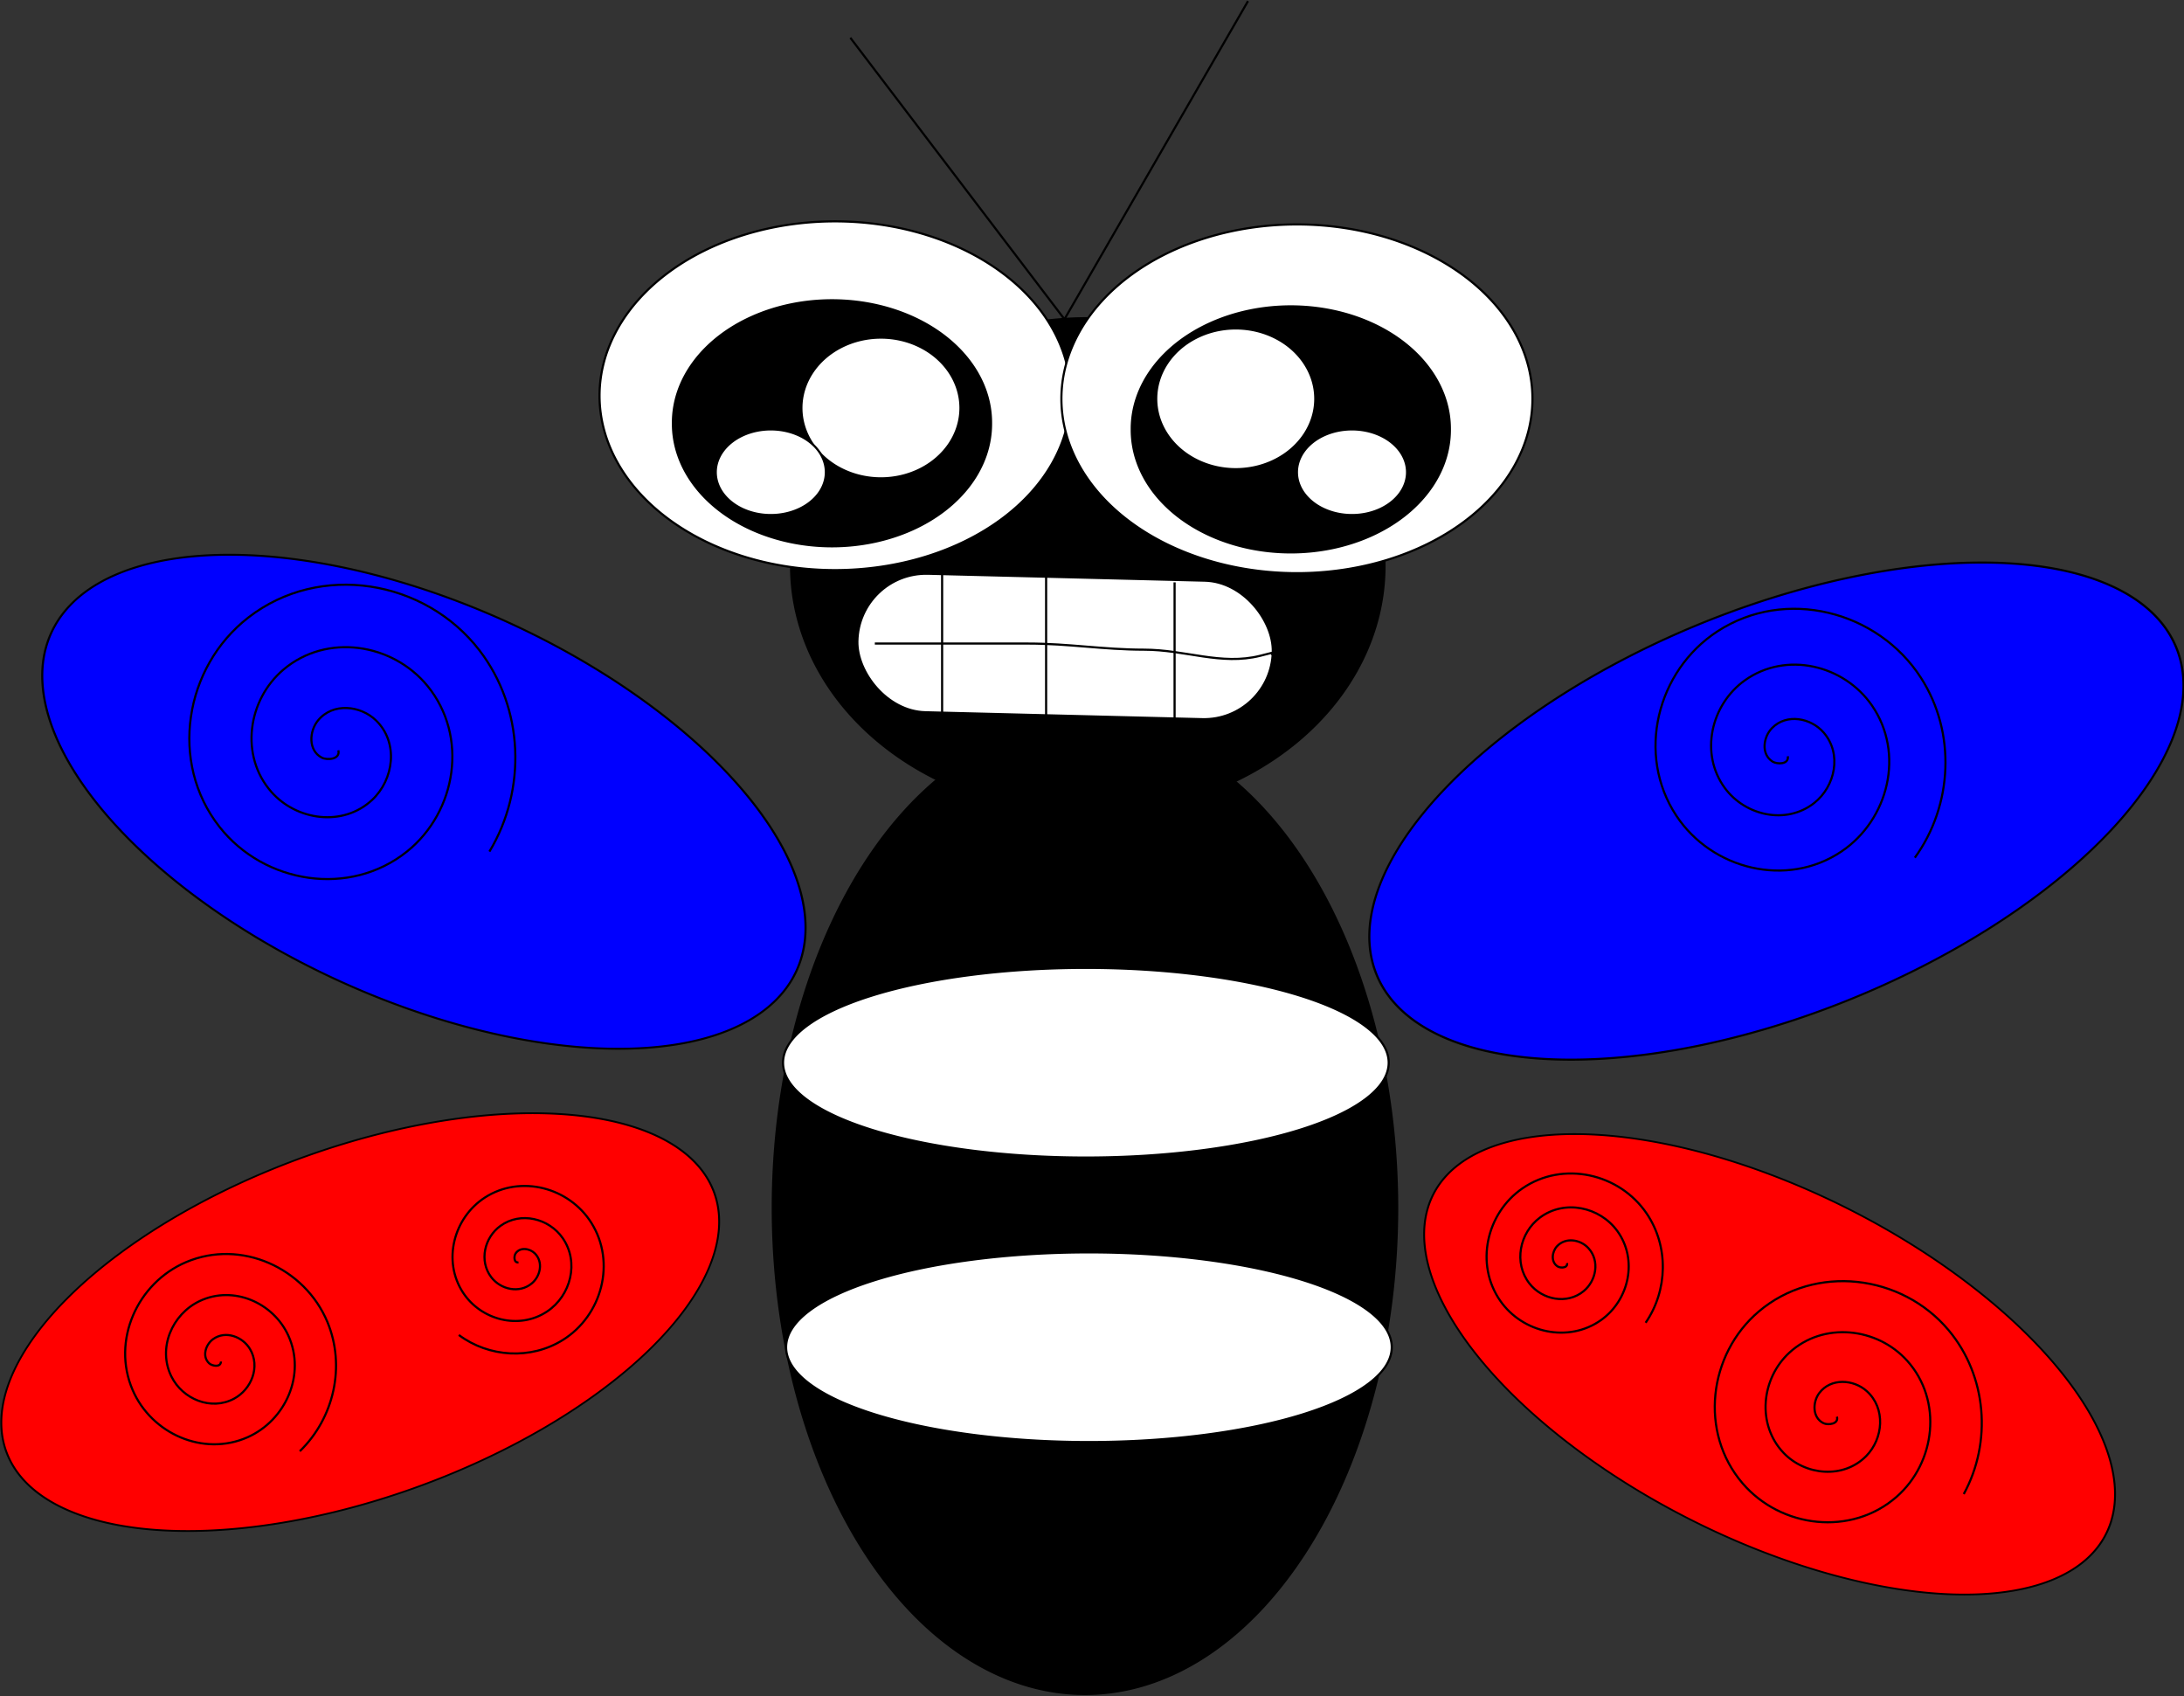
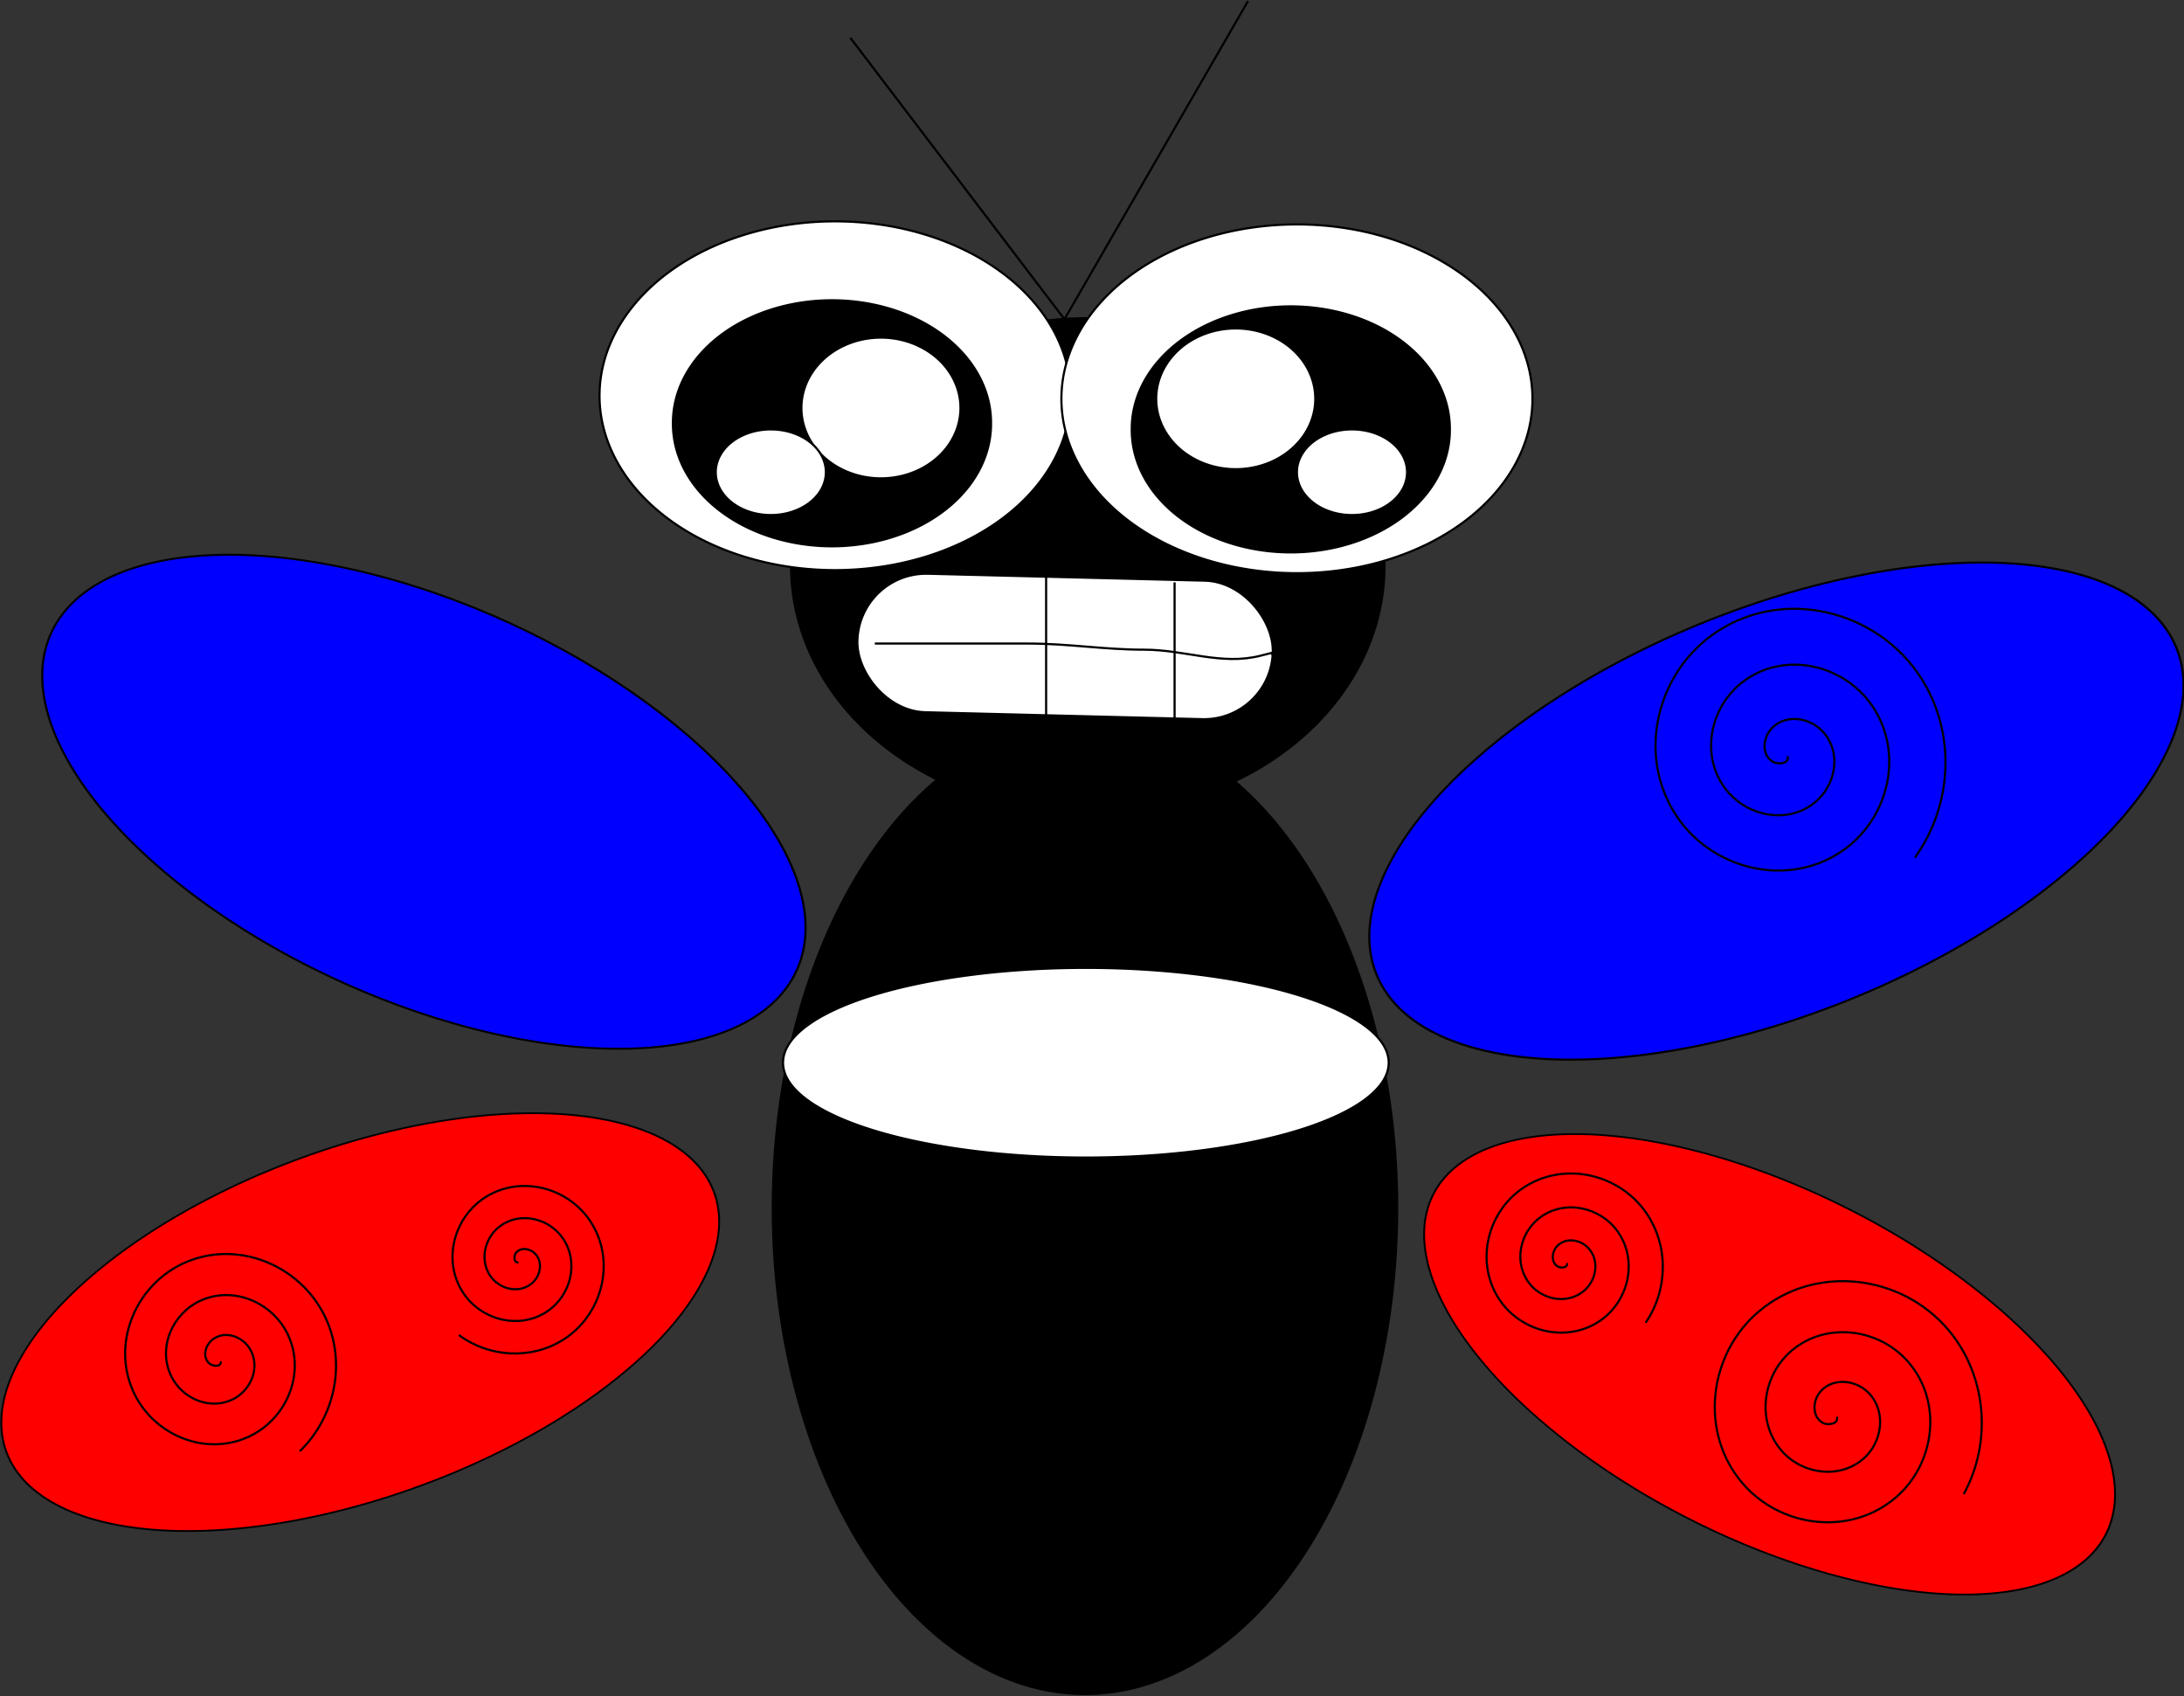
<svg xmlns="http://www.w3.org/2000/svg" xmlns:ns1="http://sodipodi.sourceforge.net/DTD/sodipodi-0.dtd" xmlns:ns2="http://www.inkscape.org/namespaces/inkscape" id="svg2" ns1:docname="fly-or-beesvg.svg" viewBox="0 0 1020 791.93" ns1:version="0.32" version="1.0" ns2:output_extension="org.inkscape.output.svg.inkscape" ns2:version="0.46">
  <rect x="0" y="0" width="1020" height="791.93" fill="#333333" stroke="none" />
  <ns1:namedview id="base" bordercolor="#666666" ns2:pageshadow="2" guidetolerance="10" pagecolor="#ffffff" gridtolerance="10000" ns2:window-height="666" ns2:zoom="0.35" objecttolerance="10" showgrid="false" borderopacity="1.0" ns2:current-layer="layer1" ns2:cx="375" ns2:cy="533.87163" ns2:window-y="6" ns2:window-x="88" ns2:window-width="640" ns2:pageopacity="0.0" ns2:document-units="px" />
  <g id="layer1" ns2:label="Layer 1" ns2:groupmode="layer" transform="translate(123.75 -75.219)">
    <path id="path2383" ns1:rx="115.71429" ns1:ry="224.28572" style="fill-rule:evenodd;stroke:#000000;stroke-width:1px;fill:#000000" ns1:type="arc" d="m505.71 636.65a115.71 224.29 0 1 1 -231.42 0 115.71 224.29 0 1 1 231.42 0z" transform="matrix(1.259 0 0 1.012 -108.04 -5.07)" ns1:cy="636.64789" ns1:cx="390" />
    <path id="path2385" ns1:rx="138.57143" ns1:ry="115.71429" style="fill-rule:evenodd;stroke:#000000;stroke-width:1px;fill:#000000" ns1:type="arc" d="m522.86 339.51a138.57 115.71 0 1 1 -277.15 0 138.57 115.71 0 1 1 277.15 0z" ns1:cy="339.50504" ns1:cx="384.28571" />
    <path id="path2389" ns1:rx="195.71428" ns1:ry="100" style="fill-rule:evenodd;stroke:#000000;stroke-width:1px;fill:#0000ff" ns1:type="arc" d="m314.29 369.51a195.71 100 0 1 1 -391.43 0 195.71 100 0 1 1 391.43 0z" transform="matrix(.88 .421 -.459 .807 139.49 101.48)" ns1:cy="369.50504" ns1:cx="118.57143" />
    <path id="path2391" ns1:rx="195.71428" ns1:ry="100" style="fill-rule:evenodd;stroke:#000000;stroke-width:1px;fill:#ff0000" ns1:type="arc" d="m314.29 369.51a195.71 100 0 1 1 -391.43 0 195.71 100 0 1 1 391.43 0z" transform="matrix(.847 -.302 .249 .776 -147.95 441.64)" ns1:cy="369.50504" ns1:cx="118.57143" />
    <path id="path2393" ns1:rx="195.71428" ns1:ry="100" style="fill-rule:evenodd;stroke:#000000;stroke-width:1px;fill:#0000ff" ns1:type="arc" d="m314.29 369.51a195.71 100 0 1 1 -391.43 0 195.71 100 0 1 1 391.43 0z" transform="matrix(.958 -.38 .315 .891 475.91 169.78)" ns1:cy="369.50504" ns1:cx="118.57143" />
    <path id="path2395" ns1:rx="195.71428" ns1:ry="100" style="fill-rule:evenodd;stroke:#000000;stroke-width:1px;fill:#ff0000" ns1:type="arc" d="m314.29 369.51a195.71 100 0 1 1 -391.43 0 195.71 100 0 1 1 391.43 0z" transform="matrix(.799 .412 -.397 .711 754.66 400.7)" ns1:cy="369.50504" ns1:cx="118.57143" />
    <path id="path2397" ns1:rx="141.42857" ns1:ry="44.285713" style="fill-rule:evenodd;stroke:#000000;stroke-width:1px;fill:#ffffff" ns1:type="arc" d="m-45.714 313.86a141.43 44.286 0 1 1 -282.86 0 141.43 44.286 0 1 1 282.86 0z" transform="translate(570.53 257.58)" ns1:cy="313.85718" ns1:cx="-187.14285" />
-     <path id="path2399" ns1:rx="141.42857" ns1:ry="44.285713" style="fill-rule:evenodd;stroke:#000000;stroke-width:1px;fill:#ffffff" ns1:type="arc" d="m-45.714 313.86a141.43 44.286 0 1 1 -282.86 0 141.43 44.286 0 1 1 282.86 0z" transform="translate(571.96 390.43)" ns1:cy="313.85718" ns1:cx="-187.14285" />
    <path id="path2401" ns1:rx="110" ns1:ry="81.428574" style="fill-rule:evenodd;stroke:#000000;stroke-width:1px;fill:#ffffff" ns1:type="arc" d="m500 36.714a110 81.429 0 1 1 -220 0 110 81.429 0 1 1 220 0z" transform="translate(-123.75 223.29)" ns1:cy="36.714321" ns1:cx="390" />
    <path id="path2403" ns1:rx="110" ns1:ry="81.428574" style="fill-rule:evenodd;stroke:#000000;stroke-width:1px;fill:#ffffff" ns1:type="arc" d="m500 36.714a110 81.429 0 1 1 -220 0 110 81.429 0 1 1 220 0z" transform="translate(91.961 224.72)" ns1:cy="36.714321" ns1:cx="390" />
    <path id="path2407" ns1:rx="74.285713" ns1:ry="57.142857" style="fill-rule:evenodd;stroke:#000000;stroke-width:1px;fill:#000000" ns1:type="arc" d="m465.71 55.286a74.286 57.143 0 1 1 -148.57 0 74.286 57.143 0 1 1 148.57 0z" transform="translate(-126.61 217.58)" ns1:cy="55.285748" ns1:cx="391.42856" />
    <path id="path2409" ns1:rx="37.142857" ns1:ry="32.857143" style="fill-rule:evenodd;stroke:#000000;stroke-width:1px;fill:#ffffff" ns1:type="arc" d="m131.43-177.57a37.143 32.857 0 1 1 -74.287 0 37.143 32.857 0 1 1 74.287 0z" transform="translate(193.39 443.29)" ns1:cy="-177.5714" ns1:cx="94.285713" />
    <path id="path2411" ns1:rx="25.714285" ns1:ry="20" style="fill-rule:evenodd;stroke:#000000;stroke-width:1px;fill:#ffffff" ns1:type="arc" d="m-222.86 21a25.714 20 0 1 1 -51.43 0 25.714 20 0 1 1 51.43 0z" transform="translate(484.82 274.72)" ns1:cy="21.000034" ns1:cx="-248.57143" />
    <path id="path2413" ns1:rx="74.285713" ns1:ry="57.142857" style="fill-rule:evenodd;stroke:#000000;stroke-width:1px;fill:#000000" ns1:type="arc" d="m465.71 55.286a74.286 57.143 0 1 1 -148.57 0 74.286 57.143 0 1 1 148.57 0z" transform="translate(87.676 220.43)" ns1:cy="55.285748" ns1:cx="391.42856" />
    <path id="path2415" ns1:rx="37.142857" ns1:ry="32.857143" style="fill-rule:evenodd;stroke:#000000;stroke-width:1px;fill:#ffffff" ns1:type="arc" d="m131.43-177.57a37.143 32.857 0 1 1 -74.287 0 37.143 32.857 0 1 1 74.287 0z" transform="translate(359.1 439.01)" ns1:cy="-177.5714" ns1:cx="94.285713" />
    <path id="path2417" ns1:rx="25.714285" ns1:ry="20" style="fill-rule:evenodd;stroke:#000000;stroke-width:1px;fill:#ffffff" ns1:type="arc" d="m-222.86 21a25.714 20 0 1 1 -51.43 0 25.714 20 0 1 1 51.43 0z" transform="translate(756.25 274.72)" ns1:cy="21.000034" ns1:cx="-248.57143" />
-     <path id="path2431" style="stroke:#000000;stroke-width:1px;fill:none" ns1:revolution="3" ns1:type="spiral" d="m158.01 202.27c1.07 4.3-5.29 4.73-7.76 3.41-6.45-3.41-5.8-12.42-1.72-17.36 6.94-8.42 19.87-7.05 27.16 0.08 10.51 10.28 8.34 27.5-1.93 37.07-13.57 12.65-35.22 9.66-47.05-3.8-14.83-16.87-11-43.01 5.69-57.1 20.17-17.04 50.85-12.35 67.21 7.59 19.25 23.48 13.69 58.74-9.52 77.36-26.79 21.48-66.66 15.05-87.54-11.44-23.732-30.12-16.417-74.62 13.38-97.77 33.44-25.98 82.59-17.78 108.01 15.32 20.75 27.01 22.12 64.94 4.63 93.94" transform="translate(-123.75 223.29)" ns1:argument="-18.252378" ns1:cy="201.00003" ns1:cx="157.14285" ns1:t0="0.02" ns1:radius="86.37838" ns1:expansion="1.03" />
    <path id="path2433" style="stroke:#000000;stroke-width:1px;fill:none" ns1:revolution="3" ns1:type="spiral" d="m834.96 205.05c0.64 3.91-5.06 3.82-7.17 2.47-5.48-3.53-4.23-11.5-0.23-15.6 6.8-6.98 18.22-4.8 24.18 2.1 8.59 9.93 5.39 25.11-4.47 32.87-13.03 10.25-32.09 5.98-41.63-6.89-11.95-16.13-6.59-39.12 9.32-50.43 19.23-13.67 46.21-7.21 59.29 11.76 15.4 22.34 7.82 53.34-14.23 68.19-25.46 17.14-60.49 8.44-77.11-16.7-18.9-28.59-9.07-67.68 19.18-86.08 31.72-20.65 74.88-9.69 95.06 21.68 16.47 25.6 14.87 59.48-2.86 84.01" transform="translate(-123.75 223.29)" ns1:argument="-18.169035" ns1:cy="203.85718" ns1:cx="834.28571" ns1:t0="0.02" ns1:radius="77.195747" ns1:expansion="1.03" />
    <path id="path2435" style="stroke:#000000;stroke-width:1px;fill:none" ns1:revolution="3" ns1:type="spiral" d="m242.16 441.38c-2.27 0.34-2.17-2.96-1.36-4.16 2.08-3.14 6.67-2.36 9.01-0.01 3.98 3.99 2.63 10.57-1.41 13.96-5.81 4.89-14.56 2.91-18.96-2.85-5.82-7.62-3.2-18.6 4.32-24.01 9.42-6.78 22.67-3.49 29.08 5.8 7.74 11.23 3.78 26.77-7.29 34.18-13.04 8.72-30.9 4.08-39.3-8.79-9.7-14.85-4.38-35.03 10.29-44.44 16.68-10.69 39.19-4.69 49.6 11.8 11.68 18.5 4.99 43.37-13.31 54.77-14.94 9.31-34.51 8.11-48.54-2.34" transform="translate(-123.75 223.29)" ns1:argument="-16.584021" ns1:cy="441.00003" ns1:cx="242.85715" ns1:t0="0.02" ns1:radius="44.629997" ns1:expansion="1.03" />
    <path id="path2437" style="stroke:#000000;stroke-width:1px;fill:none" ns1:revolution="3" ns1:type="spiral" d="m103.19 487.67c-0.04 2.91-4.149 2.11-5.499 0.86-3.514-3.26-1.585-8.86 1.837-11.32 5.822-4.17 13.802-1.12 17.222 4.63 4.93 8.3 0.66 18.86-7.47 23.2-10.745 5.74-23.979 0.2-29.22-10.34-6.568-13.2 0.271-29.15 13.233-35.28 15.667-7.41 34.357 0.74 41.367 16.15 8.27 18.14-1.21 39.58-19.07 47.48-20.618 9.13-44.836-1.68-53.622-22.01-9.987-23.1 2.153-50.11 24.959-59.78 25.603-10.86 55.403 2.63 65.963 27.92 8.61 20.64 3.09 44.93-12.89 60.39" transform="translate(-123.75 223.29)" ns1:argument="-17.992849" ns1:cy="486.71432" ns1:cx="102.85714" ns1:t0="0.02" ns1:radius="56.712666" ns1:expansion="1.03" />
    <path id="path2441" style="stroke:#000000;stroke-width:1px;fill:none" ns1:revolution="3" ns1:type="spiral" d="m731.86 441.72c0.44 2.36-3.02 2.39-4.32 1.6-3.38-2.06-2.74-6.91-0.37-9.46 4.02-4.34 10.98-3.19 14.7 0.91 5.37 5.89 3.65 15.15-2.22 20.01-7.75 6.42-19.38 4.12-25.36-3.55-7.5-9.61-4.59-23.65 4.89-30.75 11.47-8.58 27.94-5.07 36.16 6.25 9.68 13.32 5.55 32.25-7.6 41.59-15.2 10.79-36.59 6.04-47.05-8.97-11.9-17.06-6.53-40.93 10.34-52.52 18.94-13.02 45.3-7.02 58.01 11.72 10.38 15.29 9.92 35.87-0.47 51.02" transform="translate(-123.75 223.29)" ns1:argument="-18.193861" ns1:cy="441.00003" ns1:cx="731.42859" ns1:t0="0.02" ns1:radius="46.860626" ns1:expansion="1.03" />
    <path id="path2443" style="stroke:#000000;stroke-width:1px;fill:none" ns1:revolution="3" ns1:type="spiral" d="m857.89 513.44c1.03 3.47-4.15 4.04-6.21 3.05-5.38-2.56-5.17-9.93-2.01-14.11 5.37-7.11 15.97-6.45 22.17-0.88 8.93 8.02 7.77 22.15-0.27 30.32-10.64 10.8-28.42 9.12-38.55-1.45-12.69-13.25-10.48-34.73 2.65-46.81 15.87-14.61 41.08-11.86 55.12 3.84 16.54 18.49 13.23 47.47-5.05 63.47-21.12 18.48-53.89 14.62-71.86-6.27-20.42-23.74-16.01-60.32 7.5-80.26 26.38-22.38 66.79-17.41 88.69 8.72 17.88 21.32 20.33 52.23 7.07 76.51" transform="translate(-123.75 223.29)" ns1:argument="-18.295248" ns1:cy="512.42859" ns1:cx="857.14288" ns1:t0="0.02" ns1:radius="70.566223" ns1:expansion="1.03" />
    <rect id="rect2445" ry="32.398" style="stroke:#000000;stroke-linecap:round;stroke-width:1.117;fill:#ffffff" transform="matrix(1 .025 -.019 1 0 0)" height="64.796" width="194.13" y="335.16" x="283.6" />
    <path id="path2449" style="stroke:#000000;stroke-width:1px;fill:none" transform="translate(-123.75 223.29)" d="m408.57 152.43h71.43c19.43 0 35.14 2.86 54.29 2.86 19.4 0 35.92 7.44 54.28 2.85 57.74-14.43-14.97 0 11.43 0" />
-     <path id="path2453" style="stroke:#000000;stroke-width:1px;fill:none" transform="translate(-123.75 223.29)" d="m440 118.14v71.43" />
    <path id="path2455" style="stroke:#000000;stroke-width:1px;fill:none" transform="translate(-123.75 223.29)" d="m488.57 121v68.57" />
    <path id="path2457" style="stroke:#000000;stroke-width:1px;fill:none" transform="translate(-123.75 223.29)" d="m548.57 123.86v80" />
    <path id="path2459" style="stroke:#000000;stroke-width:1px;fill:none" transform="translate(-123.75 223.29)" d="m397.14-130.43l100 131.43 85.72-148.57" />
  </g>
</svg>